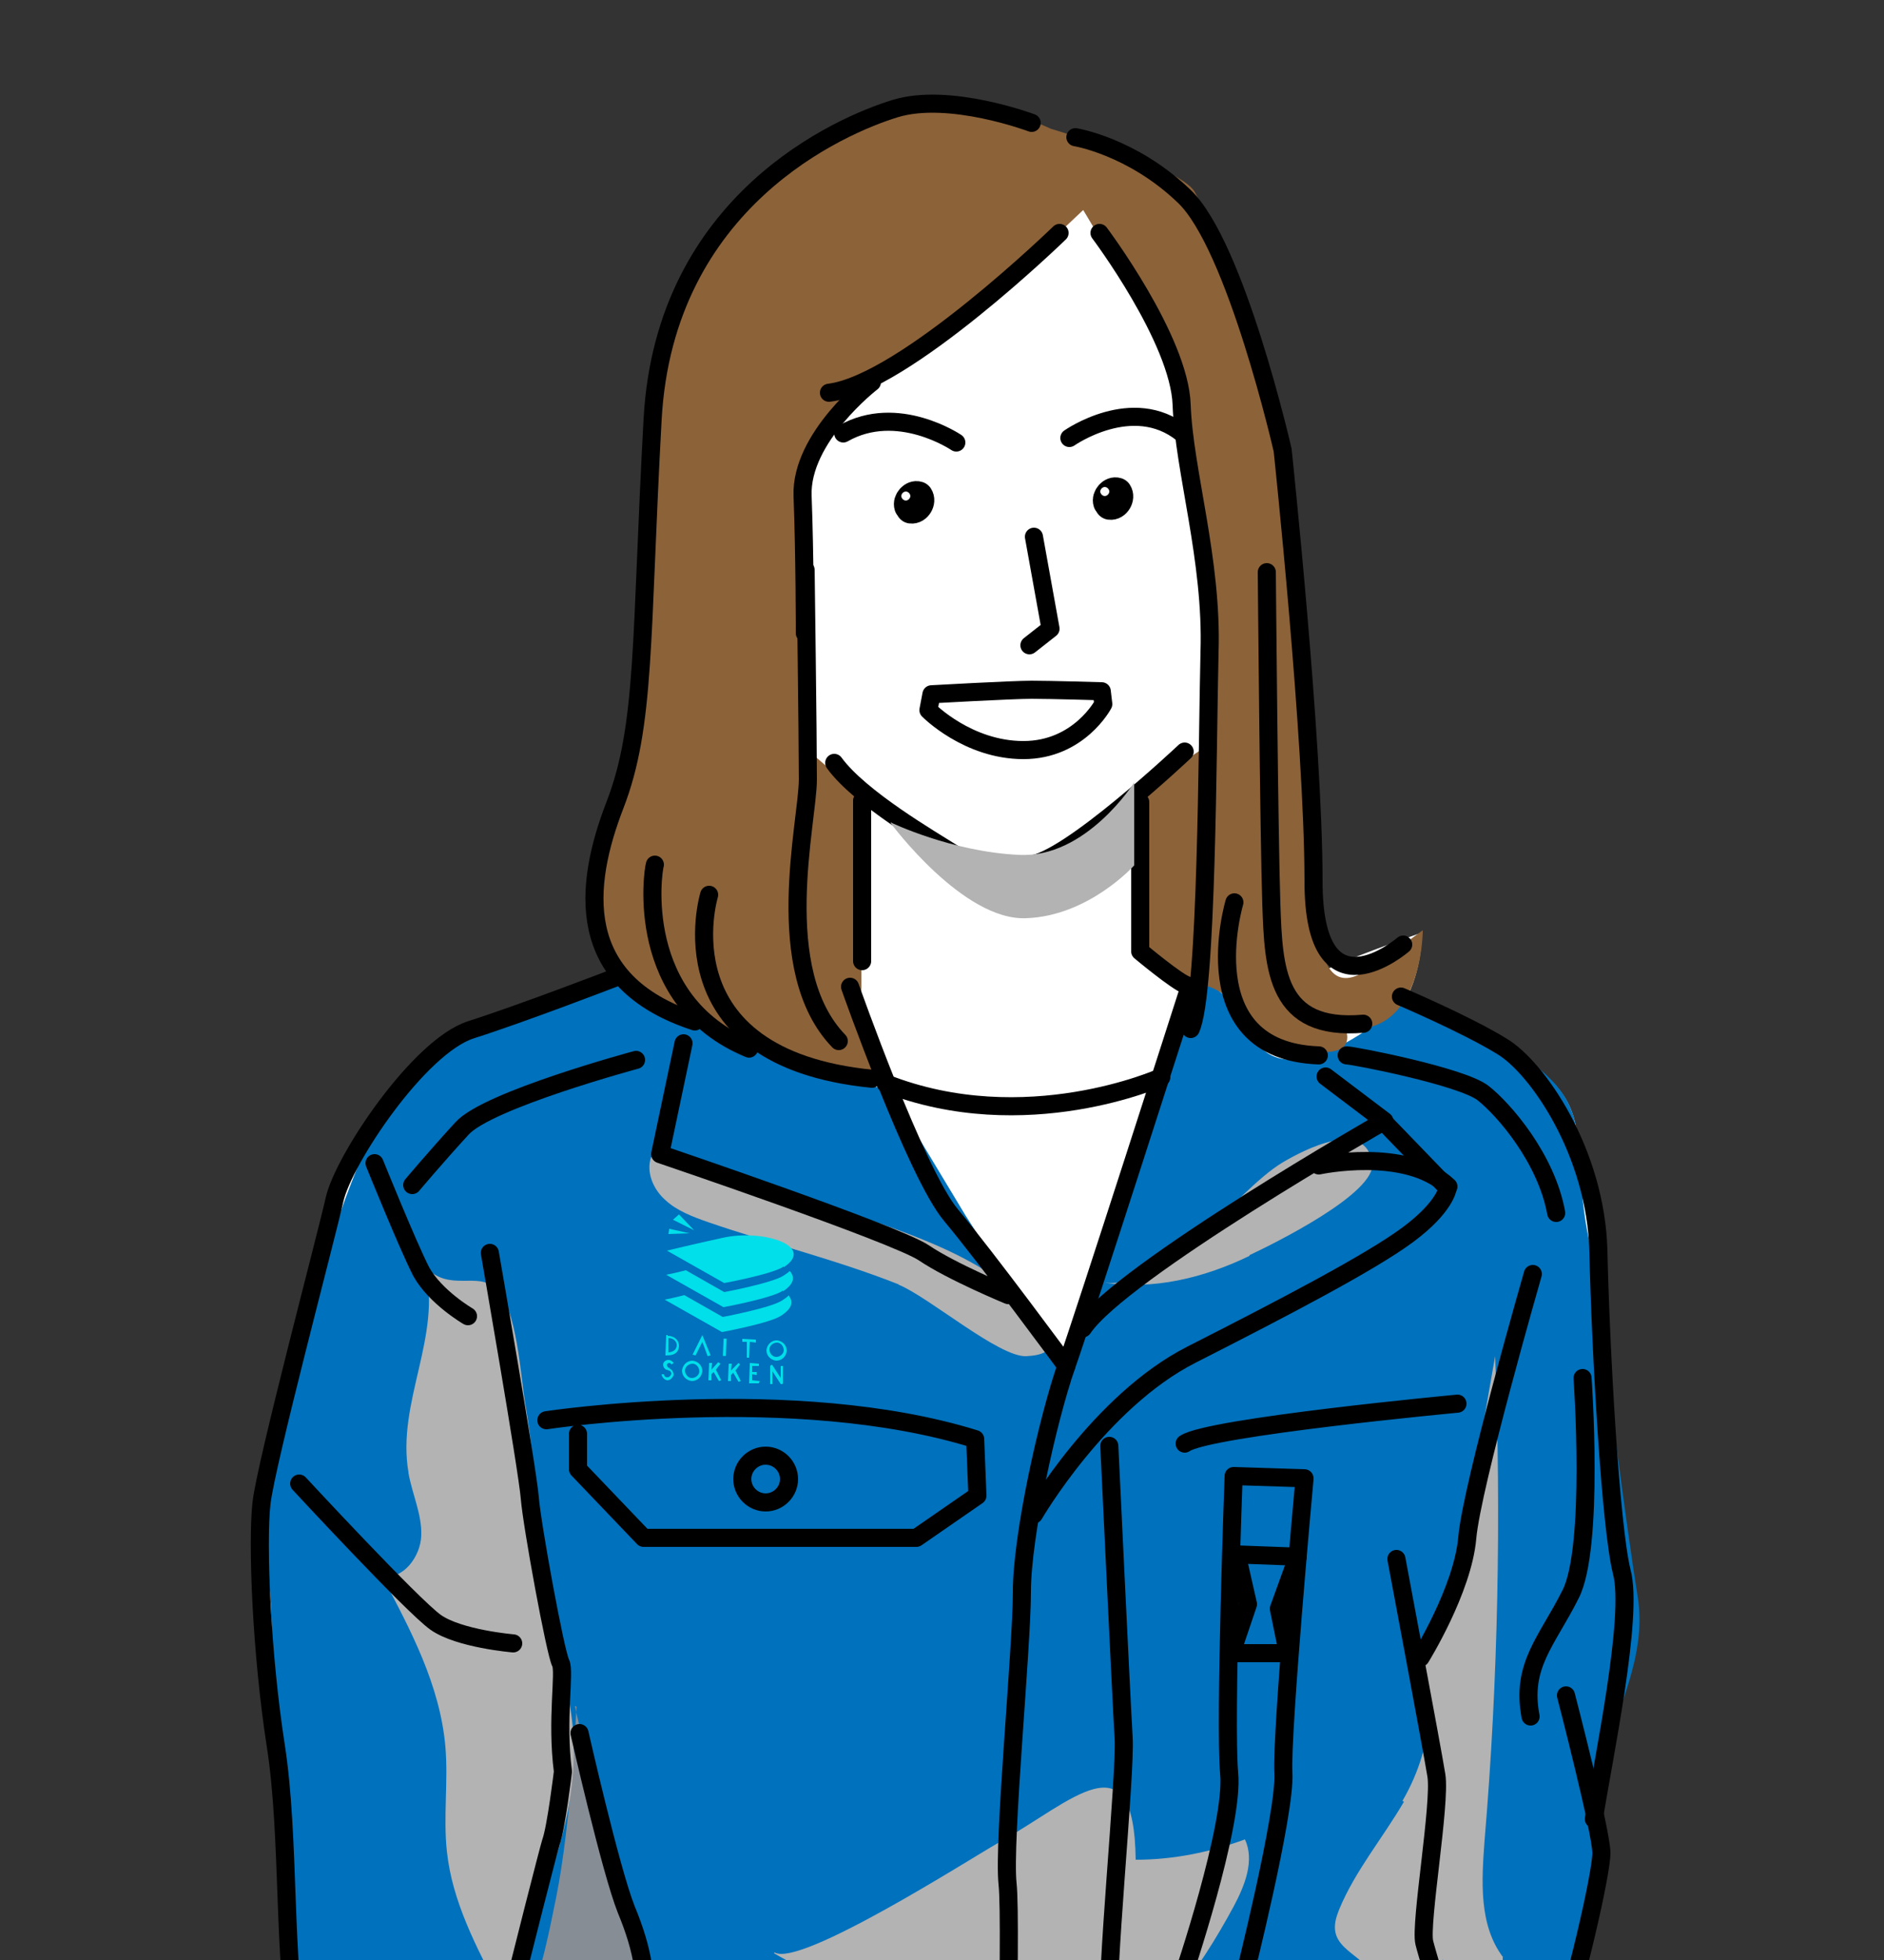
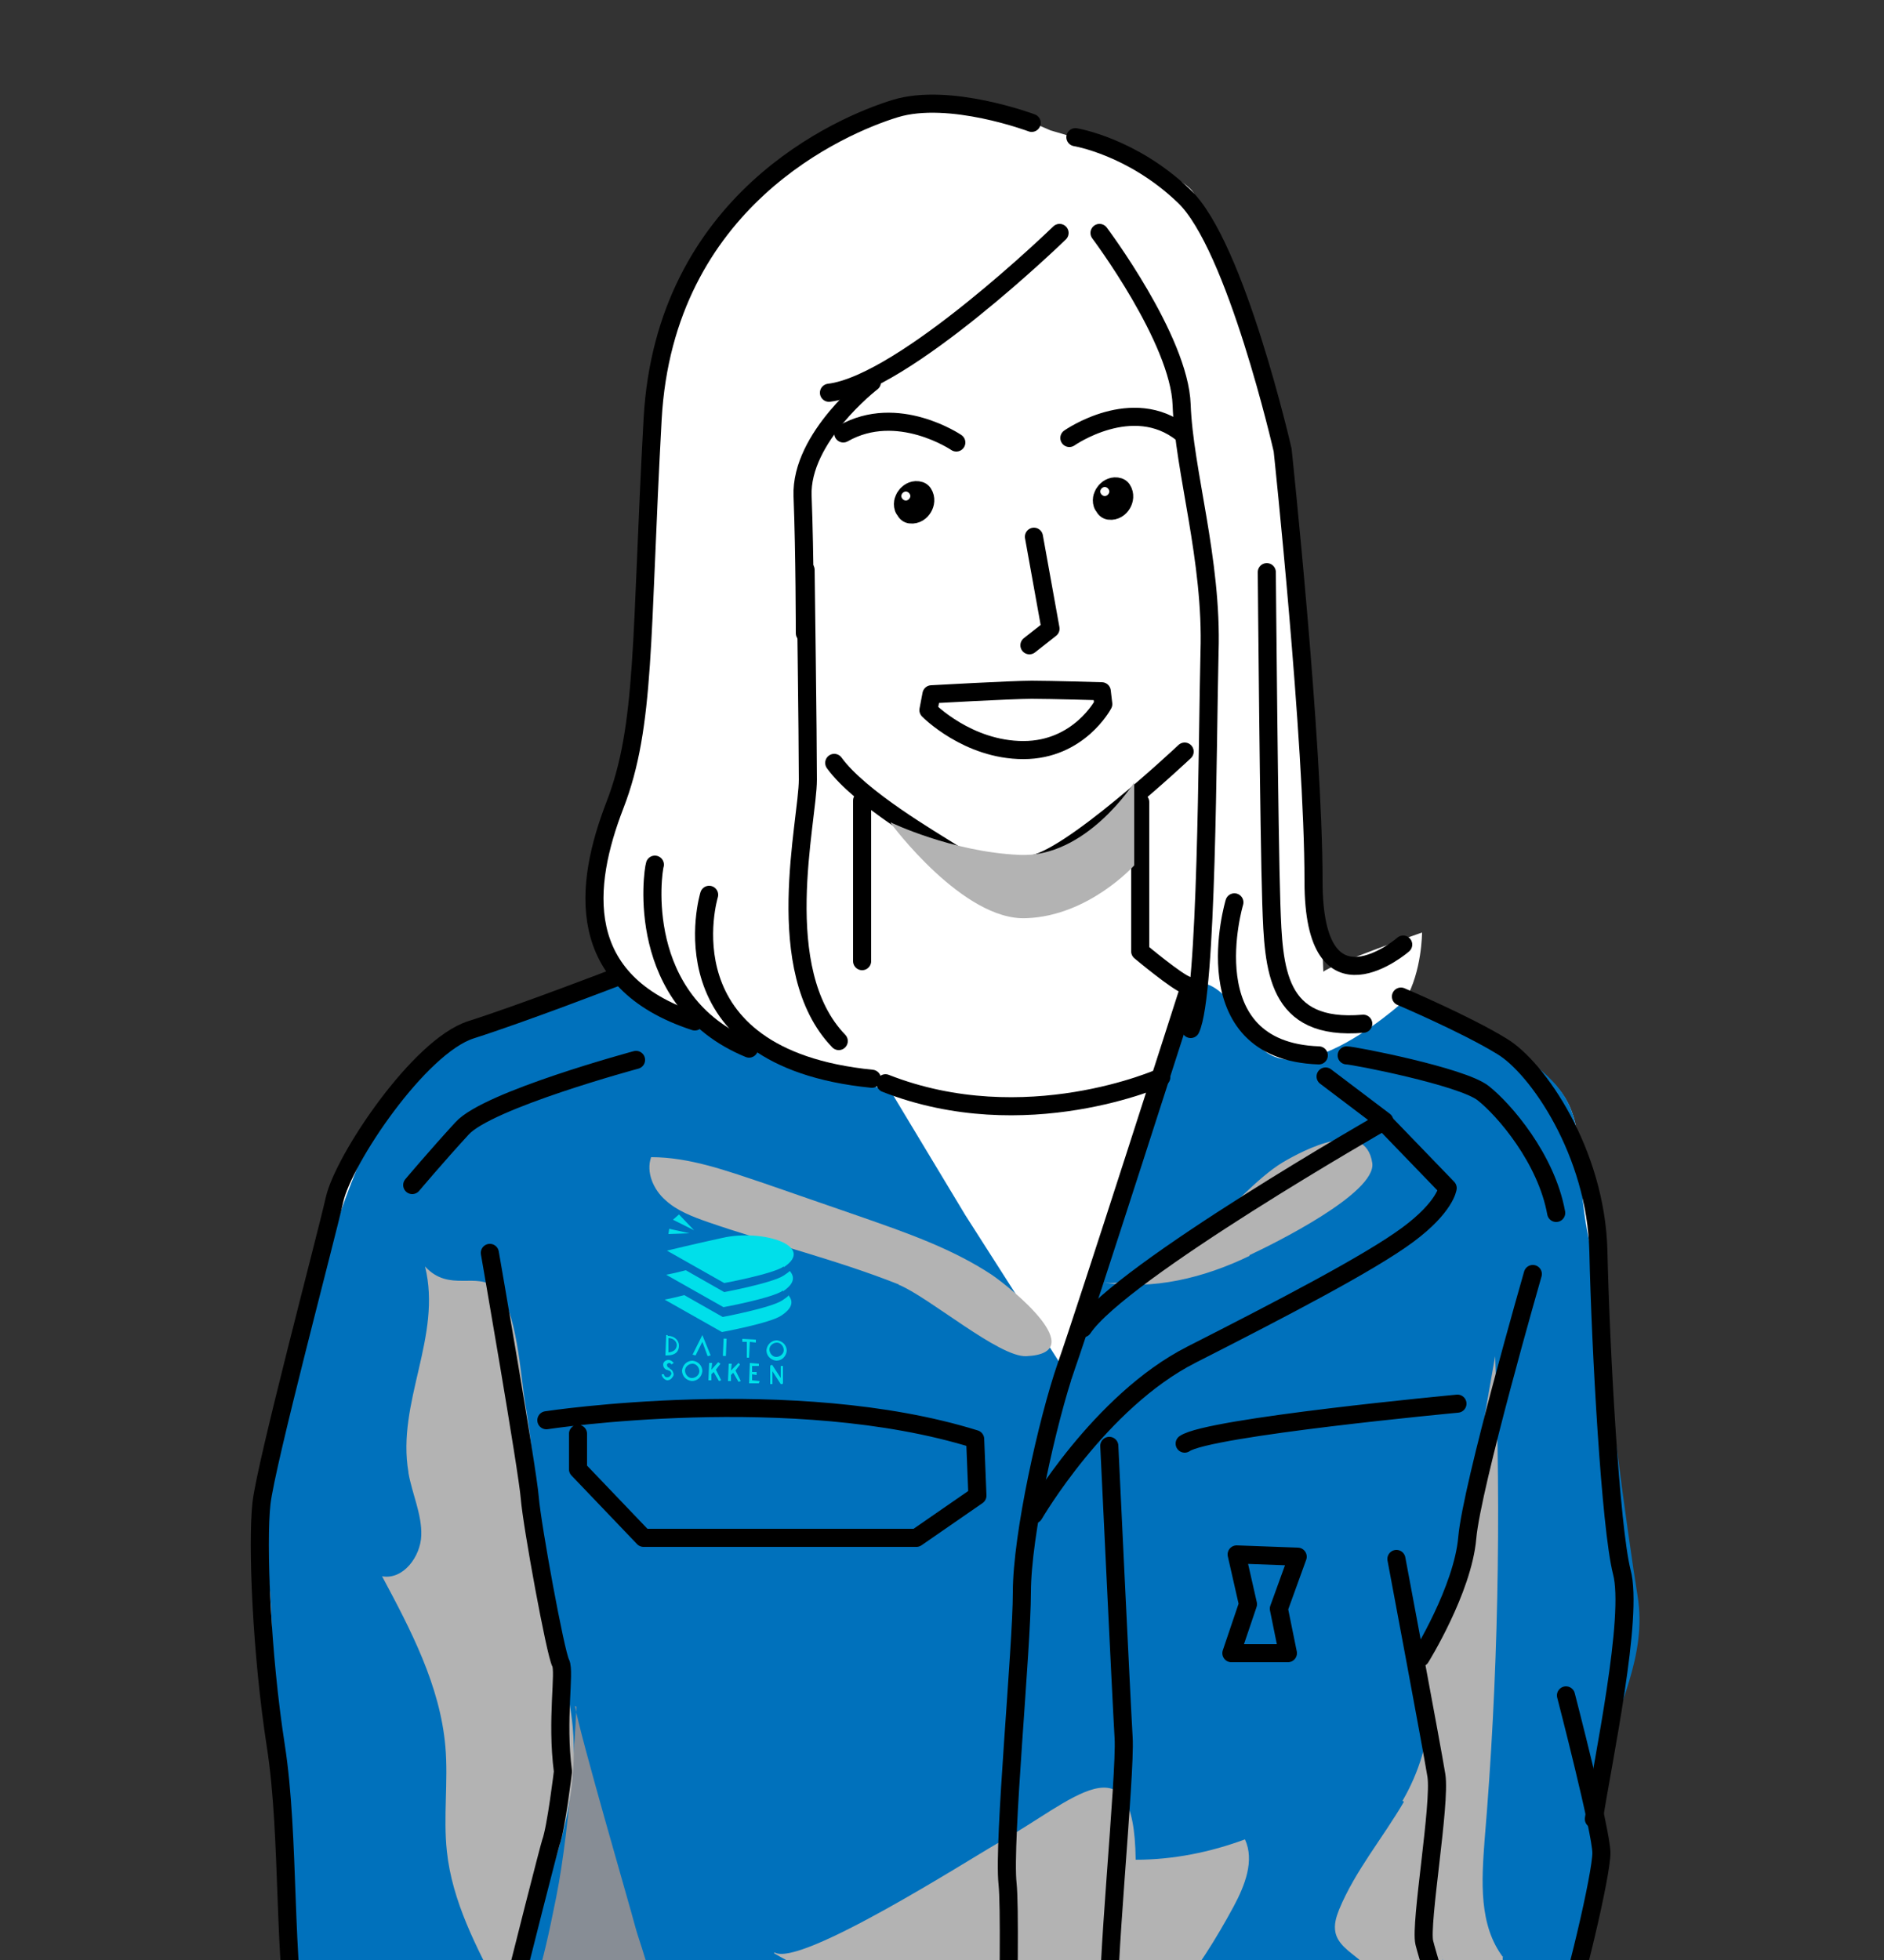
<svg xmlns="http://www.w3.org/2000/svg" viewBox="0 0 250 260">
  <rect x="0" y="0" width="250" height="260" fill="#333333" stroke="none" />
  <defs>
    <clipPath id="clippath">
      <path d="M-.2 4.3h250.3V260H-.2z" style="fill:none" />
    </clipPath>
    <style>.cls-2,.cls-3{fill:none;stroke-width:4.1px;stroke:#000;stroke-linecap:round;stroke-linejoin:round}.cls-3{stroke-width:2.4px}.cls-6{fill:#fff}.cls-8{fill:#b3b3b3;mix-blend-mode:multiply}.cls-10{fill:#00dfea}</style>
  </defs>
  <g style="isolation:isolate">
    <g id="_レイヤー_1" data-name="レイヤー_1" style="clip-path:url(#clippath)">
      <path d="m202.5 287.7 10.7-40.1s-.5-.9-.9-2.6c0-.6-.2-1.4-.4-2.3-.1-1-.2-2.1-.1-3.4.3-1.9.8-4.3 1.2-6.8 2.1-7.2 5.4-13.4 4.2-20.8-1.3-8-4.7-33.2-4.7-37.9s-.1-2-.3-3c0-1.7-.1-3.3-.1-4.8-.1-4.5-1.1-8.8-2.5-12.6-.4-5.6-1.1-8.5-7-12.8-7.3-5.3-15.3-8.6-15.3-8.6s-.2.2-.7.6h-.1c2.2-3.8 2.2-8.9 2.2-8.9s-11.5 4-13.1 5.2L174.3 96c-.1-2-.3-3.8-.6-5.2-1.3-6.7-1.7-28.6-3-33.2-.6-2.1-2.8-8.2-5.2-14.6-1.1-3.2-2.3-6.4-3.6-9.3-1.6-3.9-2.9-7-3.5-8.1-.9-1.5-4.9-3.4-9-4.9-3.8-1.9-6.6-2.4-6.6-2.4-2-.6-3.4-1-3.4-1-5.3-2.4-10.2-3.4-14.8-3.4-1.9 0-3.8 0-5.5.5C106 16.8 97 27.1 94.5 31.2c-.7 1.1-1.3 2.3-1.9 3.6-3.3 5.5-5.6 12.4-6.1 20.9-1.6 29.1-.9 40.6-5 51.2-.9 2.4-1.7 4.9-2.2 7.4-.5 1.9-.8 3.7-.8 5.2 0 6 .7 4.7 3 9.6l-4.2 2.1c-4.2 1.6-10.5 3.9-14.8 5.3-1.8.6-3.9 2.1-5.9 4.1-2.5 1.8-4.8 3.9-5.6 5.9-.2.5-.4 1-.7 1.6-3 4.2-5.3 8.6-5.9 11-.9 3.8-5.3 20.5-7.8 31.4-.9 3.2-1.6 5.3-1.6 5.3v1.8c-.2.8-.3 1.4-.3 1.9-.6 5.1 0 18.6 1.6 30.4v5.1c0 4 2 32.9 2.7 34.6.1.3.5 1.5 1 3.3 2.6 12.1 11.1 41.4 14.4 45.3l.2-1.7 1.6 3.4c-.7 4.6-1.2 9.4-1.2 14.1l-.7 6.8v9.3l-.5 9h.5v.3l7.5.4c8.4.7 21.7 1.8 31.6 2.4 15.6.9 48.4 1.9 48.4 1.9l.6-5.1.3-1.6 6.6 7.3 34.6.7 18.3-6.3c.6-.2 1.1-.3 1.4-.3v-.2l3.5-1.2-.9-5.6c-.2-6.3-1.8-16.7-3-23.5-.2-10.7-.7-21.4-2.7-31.9v-1.6l1.2-4.7-.3 3.6s.3-2.5 1-6ZM90.8 135.1Zm90.9-6.6v-.7c.9-.3 1.8-.7 2.5-1.1-.7.5-1.6 1.1-2.5 1.8Z" class="cls-6" />
      <path d="m207.3 357.3-5.3-34.6-1.3-27.9 12.6-47.2s-2.7-5.3-.7-13.3 6-14.6 4.7-22.6c-1.3-8-4.7-33.2-4.7-37.9s-2-7.3-2.7-16c-.7-8.6 0-12-7.3-17.3-7.3-5.3-15.3-8.6-15.3-8.6s-16 15.3-21.3 5.3c-5.3-10-8.6-6-8.6-6l-3.2 8.8-12.1 43.1-14-21.9-10-16.6-6-1.3s-6.6-.7-12-4c-5.3-3.3-9.3-4-9.3-4l-9.3-6s-11.5 5.9-15.3 6.6c-3.8.7-13.3 6-15.3 10.6-2 4.7-5.3 12.6-6 15.3-.7 2.7-10 33.9-10 33.9s0 8.6.7 13.3c.7 4.7.7 21.9.7 25.9s2 32.9 2.7 34.6c.7 1.7 10.6 35.9 10.6 35.9l6.6 14.6-2 20.6v18.6l87.1 4.7 1.3-6.6 6.6 7.3 34.6.7 23.3-8Z" style="fill:#0071bc" />
      <path d="M102.7 259.1c3.9 2.3 8.2 3.9 12.7 4.4-7.7 3.1-15.4 6.3-23 9.4 8.4 3.7 17.7 5.3 26.9 5.7 8.6.4 17.6-.2 25.3-4.3 8.6-4.5 14.5-12.9 19.1-21.4 1.5-2.8 2.8-6.1 1.5-8.9-4.6 1.7-9.5 2.7-14.5 2.7-.2-16.6-8.4-7.7-18.3-2.2-3.7 2.1-26.2 16.5-29.6 14.5Z" class="cls-8" />
-       <path d="M143.8 27.8s-19.2 18.3-23.6 20.6c-4.4 2.3-15 11.3-14.6 16.6.3 5.3 1.7 34.6 1.7 34.6l7.3 6.3s-.3 15-.3 18v7c0 1.7-.8.4.3 6.3 1.1 5.9 3.7 7.3 3.7 7.3l-9-2.7c-9-2.7 1.7 2.7-9-2.7-10.6-5.3-5.3-1-9.3-4-4-3-7-1-9.3-6-2.3-5-3-3.7-3-9.6s5-16.3 6.3-24.6c1.3-8.3 1.7-26.9 2.3-37.2.7-10.3 3.7-20.6 7.3-26.6 3.7-6 20.9-24.9 44.9-14 0 0 17 5 19 8.3 2 3.3 11 27.3 12.3 31.9 1.3 4.7 1.7 26.6 3 33.2 1.3 6.6.7 22.3 1 30.3.3 8 2.4 10.9 7 7.6 4.6-3.2 7-5 7-5s0 14.3-10.3 13c0 0 2 4-4.7 3-6.6-1-8-4.3-10-6.3s-3.7-2.3-3.7-2.3l-2.7.3s-5.3-3.7-5.3-5.3-1-20.9-1-20.9l9.6-6.3s1-19.3 0-22.6c-1-3.3-4-19-4-22.9s-13-25.3-13-25.3Z" style="fill:#8c6239" />
      <path d="M76.3 226.3c.6 3.7 7.3 26.6 8 29.3.7 2.7 4 10.6 2 14-2 3.3-23.9 38.6-23.9 40.6s-1.3 28.6-1.3 28.6l-6.6 2 2-20.6s4-27.3 9.3-41.9c5.3-14.6 6-16.6 8-26.6s2.7-25.3 2.7-25.3Z" style="fill:#878d95" />
      <path d="M54.2 195.4c.5 2.8 1.8 5.5 1.7 8.3-.1 2.8-2.4 5.9-5.2 5.4 3.8 7.1 7.7 14.5 8.4 22.6.4 4.6-.3 9.3.2 13.9.7 6.6 3.9 12.7 7 18.6 5.3-11.1 10.8-22.8 9.7-35.1-.4-4.2-1.5-8.2-2.3-12.3-2.1-10.1-2.3-20.4-4-30.6-.6-3.5-1.1-12.8-3.9-15.3-2.5-2.3-6.2.6-9.4-2.9 2.3 9.3-3.8 18-2.2 27.3ZM199.5 259.7c-3.3-4.3-2.9-10.2-2.5-15.6 1.8-21.3 2.2-42.8 1.4-64.2-.9 5-1.7 9.9-2.6 14.9-.9 5.4-1.9 10.8-4 15.9-1 2.5-2.3 4.9-2.9 7.5-.6 2.6-.4 5.3-.3 8l.9 17.7c.2 4.6.5 9.3 1.4 13.8.9 4.2 2.3 8.3 3.7 12.4 1.8 5.1 3.3 10.5 5.6 15.4 3.5-4.7-.8-19.7-.8-26ZM119.3 170.4c-8.3-3.3-17-5.4-25.4-8.3-2-.7-4.1-1.5-5.6-2.9-1.6-1.4-2.6-3.7-1.9-5.7 5.1 0 10 1.8 14.8 3.4 4.3 1.5 8.7 3 13 4.5 6 2.1 12.1 4.2 17.4 7.7 2.5 1.7 13.3 10.4 4.6 10.8-3.6.2-13-7.9-17-9.5ZM165.8 166.6c-6 2.9-12.8 4.6-19.5 3.5 8.7 1.3 17.4-12 23.9-15.9 2.7-1.6 11-6 11.9.1.5 4-13.1 10.7-16.3 12.2Z" class="cls-8" />
      <path d="M186.3 239c-2.8 4.8-6.5 9.2-8.6 14.3-.4 1-.7 2-.5 3 .3 1.6 1.9 2.6 3.1 3.6 5 4.4 5.8 11.8 6.6 18.5 2.4 19.7 8 39.1 16.5 57-.2-14.6-.4-29.4-3.8-43.6-2-8.4-5-16.5-6.9-24.9-3-13.4-2.4-26.8-3-40.4-.1 4.4-1.4 8.6-3.6 12.4Z" class="cls-8" />
      <path d="M104 168.1c4.3-2.8-2.8-5.1-8.1-3.9-3.7.8-7.4 1.7-7.4 1.7l7.6 4.3s6.5-1.2 7.9-2.2Z" class="cls-10" />
      <path d="M103.9 171.3c1.5-1 1.6-1.9.9-2.7-.2.2-.5.4-.8.6-1.5 1-7.9 2.2-7.9 2.2l-5.1-2.9c-1.5.4-2.6.6-2.6.6l7.6 4.3s6.5-1.2 7.9-2.2Z" class="cls-10" />
      <path d="M104.6 171.9c-.2.2-.5.4-.8.6-1.5 1-7.9 2.2-7.9 2.2l-5.1-2.9c-1.5.4-2.6.6-2.6.6l7.6 4.3s6.5-1.2 7.9-2.2c1.5-1 1.6-1.9.9-2.7ZM88.6 177.1h-.2l-.1 2.7h.2c1.2 0 1.6-.6 1.6-1.3 0-.7-.6-1.3-1.5-1.3Zm.1 2.3v-1.9c.7 0 1.1.5 1.1.9 0 .3-.1.9-1.1 1ZM93.2 177.1l-1.3 2.6.4.1.9-1.8.7 1.9.4-.1-1.1-2.7zM95.922 179.862l.096-2.298.4.017-.097 2.298zM100.3 178.1v-.4l-1.8-.1v.4h.6v2.1h.3l.1-2.1.8.1zM103.1 177.8c-.7 0-1.3.5-1.4 1.3 0 .7.5 1.3 1.3 1.4.7 0 1.3-.5 1.4-1.3 0-.7-.5-1.3-1.3-1.4Zm-.1 2.2c-.5 0-.9-.5-.9-1s.5-.9 1-.9.9.5.9 1-.5.9-1 .9ZM91.9 180.5c-.7 0-1.3.5-1.4 1.3 0 .7.5 1.3 1.3 1.4.7 0 1.3-.5 1.4-1.3 0-.7-.5-1.3-1.3-1.4Zm-.1 2.3c-.5 0-.9-.5-.9-1s.5-.9 1-.9.9.5.9 1-.5.9-1 .9ZM95.6 180.9l-.3-.2-.9 1 .1-.9h-.4l-.1 2.3h.4v-.8l.3-.3.7 1.2.3-.1-.7-1.4.6-.8zM98.2 181l-.2-.2-1 1 .1-.9h-.4l-.1 2.3h.4v-.8l.3-.3.7 1.2.3-.1-.7-1.4.6-.8zM99.8 182.3l.6.1v-.4h-.6v-.8h.9v-.3l-1.2-.1-.1 2.7h1.3l.1-.3-1-.1v-.8zM103.6 182.8l-1.1-1.7s-.1-.1-.2 0c0 0-.1 0-.1.2v2.3h.3v-1.7l1.1 1.7h.2s.1 0 .1-.2v-2.2h-.3v1.6ZM89 181.5s-.2 0-.3-.1c-.1 0-.2-.2-.2-.4 0 0 .1-.2.3-.2.2 0 .3.2.3.2l.3-.2s-.3-.4-.7-.4c-.4 0-.7.3-.7.6s.1.5.4.7c0 0 .2 0 .3.1.1 0 .3.1.3.2 0 0 .2.2 0 .4-.1.2-.2.3-.5.3s-.4-.3-.4-.4h-.3c0 .3.3.7.7.8.4 0 .6-.2.8-.5.2-.3 0-.6-.1-.8 0 0-.2-.2-.4-.3ZM90.1 161.1l-.8.7 2.8 1.4-2-2.1zM88.8 163l-.1.7 2.8-.1-2.7-.6z" class="cls-10" />
      <path d="m123.2 94.2.4-2.1s10.7-.6 13.3-.6 9.3.2 9.3.2l.2 1.7s-3.2 6.1-10.6 6.1-12.6-5.3-12.6-5.3ZM136.9 16.3s-10.9-4.1-18.1-1.9c-7.2 2.2-30.6 12.2-32.2 41.2-1.6 29.1-.9 40.6-5 51.2-4.1 10.6-5.6 23.4 10.6 28.7" class="cls-3" />
      <path d="M86.9 114.7c-.3.9-2.8 18.1 12.5 24.4" class="cls-3" />
      <path d="M94.1 118.7s-6.6 21.6 21.6 24.4" class="cls-3" />
      <path d="M106.9 75.6s.3 22.2.3 27.8-5 25.3 4.1 34.7M140.6 30.9S120 50.9 110 52.1" class="cls-3" />
      <path d="M115.7 50.7s-9.5 7.3-9.2 15.1c.3 7.8.3 18.2.3 18.2M145.9 30.9s10.6 14.1 10.9 22.8c.3 8.7 4.1 20.6 3.7 32.8-.3 12.2-.3 45.3-2.5 50M163.8 119.7s-5.9 19.7 11.2 20.3" class="cls-3" />
      <path d="M168.1 75.9s.3 35.3.6 44c.3 8.7.6 16.9 12.2 15.9" class="cls-3" />
      <path d="M186.2 125.3s-11.9 10.3-11.9-8.4-4.1-57.2-4.1-57.2S164 32.5 157.1 26c-6.9-6.6-14.4-7.8-14.4-7.8" class="cls-3" />
      <path d="M141.9 58.1s8.4-5.9 15-.6M126.9 58.7s-7.8-5.3-15-1.2M137.2 71.2l2.2 12.2-2.8 2.2M157.2 99.7s-15.6 14.7-20.6 15c-4.4 0-7.8 0-10.3-1.6-2.5-1.6-12.2-7.2-15.6-11.9M151.3 106.4v19.8s4.9 4.1 6.2 4.5M114.4 106.2v21.3M81.6 129.7s-12.2 4.7-19.1 6.9c-6.9 2.2-16.9 17.2-18.1 22.5-1.2 5.3-9.1 35-9.7 40.3-.6 5.3 0 20 1.9 32.2 1.9 12.2.9 28.7 3.1 39.7 2.2 10.9 11.2 42.8 14.7 46.9M185.9 132.2s8.7 3.7 13.4 6.6c4.7 2.8 12.5 14.1 12.8 27.2.3 13.1 1.6 36.5 3.1 42.5 1.6 5.9-2.5 25-3.7 32.8" class="cls-3" />
      <path d="M207.8 224.9s4.7 18.1 4.7 20.9-3.4 17.5-6.2 25.9c-2.8 8.4-4.7 21.9-4.7 21.9M203.4 169s-8.1 28.1-8.7 35c-.6 6.9-6.2 15.9-6.2 15.9M185.3 206.8s4.7 25 5.3 28.7c.6 3.7-2.2 19.7-1.6 22.2.6 2.5 7.8 25.9 9.4 31.6 1.6 5.6 5.3 19.7 3.7 32.2 0 0 5.3 26.9 4.1 34M65 166.2s5 28.7 5.3 32.5c.3 3.7 3.4 20.6 4.1 21.9.6 1.2-.6 7.5.3 14.4 0 0-.9 7.5-1.6 9.4-.6 1.9-12.5 48.7-13.7 56.9-1.2 8.1-5 23.7-4.4 36.5L53.8 359s24.1 2.2 39.7 3.1c15.6.9 48.4 1.9 48.4 1.9l.6-5.6" class="cls-3" />
      <path d="M157.5 132s-13.5 42.1-16 49.2c-2.5 7.2-5.9 22.5-5.9 30s-2.5 33.1-1.9 38.7c.6 5.6-.6 45.3-.6 54.7s2.5 24.4 4.1 28.7c1.6 4.4 4.1 10.6 4.1 10.6l-3.4 8.7 11.9 10.6s27.2 1.2 35 .3c7.8-.9 16.6-4.7 19.1-5" class="cls-3" />
-       <path d="M173.1 196.2s-3.1 33.7-2.8 39c.3 5.3-5.3 27.5-5.3 27.5l-8.1-.3s6.9-20.3 6.2-27.2c-.6-6.9.6-39.4.6-39.4l9.4.3Z" class="cls-3" />
      <path d="m164.1 206.2 8.1.3-2.5 6.9 1.2 5.9h-7.5l2.2-6.5-1.5-6.6zM193.4 186.2s-33.1 3.1-36.2 5.3M178.7 140c.9 0 15.3 2.8 18.1 5 2.8 2.2 8.4 8.7 9.7 15.9M84.4 140.6s-19.7 5.3-23.1 9.1c-3.4 3.7-6.6 7.5-6.6 7.5M72.5 188.4s32.8-5 56.9 2.5l.3 7.5-8.1 5.6H85.4l-8.7-9.1v-4.7M147.2 191.8s1.6 33.7 1.9 38.7c.3 5-2.5 32.2-1.9 37.5.6 5.3-.9 36.9-.3 43.4.6 6.6-.3 22.5 3.1 30.9M175.9 142.8l7.8 5.9s-35 20-40 27.5" class="cls-3" />
      <path d="M137.2 200.9s8.7-15 20.9-21.2c12.2-6.2 23.7-12.2 28.7-15.9 5-3.7 5.3-6.2 5.3-6.2l-8.4-8.7" class="cls-3" />
-       <path d="M175 154.6s11.6-2.5 17.2 2.8M210 182.8s1.6 22.5-1.6 28.7c-3.1 6.2-6.6 9.4-5.3 16.2M76.9 229.9s4.1 18.1 6.2 23.4c2.2 5.3 3.1 10 1.9 14.1-1.2 4.1-19.7 31.9-21.6 40.6s-5.6 29.4-5.6 29.4M39.7 196.8s15 16.2 18.1 18.4c3.1 2.2 10.3 2.8 10.3 2.8M49.7 154.3s4.4 10.9 6.2 14.4c1.9 3.4 6.2 5.9 6.2 5.9M112.8 130.9s8.7 24.7 13.4 30.3c4.7 5.6 15.3 20 15.3 20M133.8 171.8s-7.5-3.1-11.2-5.6c-3.7-2.5-35-13.1-35-13.1l3.1-14.7M104.7 196.2c0 1.7-1.4 3.1-3.1 3.1s-3.1-1.4-3.1-3.1 1.4-3.1 3.1-3.1 3.1 1.4 3.1 3.1Z" class="cls-3" />
      <path d="M154.1 142.9s-18 8.1-36.6.8" class="cls-3" />
      <path d="M147.2 65.8c0 .3-.3.6-.6.6s-.6-.3-.6-.6.3-.6.6-.6.6.3.6.6Z" class="cls-6" />
      <path d="M120.7 67.1c-.2-.6.5-1.4 1.1-1.2.4.6-.2 1.6-.9 1.5v-.8" class="cls-2" />
      <path d="M120.8 65.8c0 .3-.3.6-.6.6s-.6-.3-.6-.6.3-.6.6-.6.6.3.6.6Z" class="cls-6" />
      <path d="M147.1 66.6c-.2-.6.5-1.4 1.1-1.2.4.6-.2 1.6-.9 1.5v-.8" class="cls-2" />
      <path d="M147.2 65.2c0 .3-.3.6-.6.6s-.6-.3-.6-.6.3-.6.6-.6.6.3.6.6Z" class="cls-6" />
      <path d="M118.2 109.2s9.6 13 18 12.6c8.3-.3 14.3-7 14.3-7v-11s-6.4 10.1-15.3 9.6c-8.9-.4-17-4.3-17-4.3Z" class="cls-8" />
    </g>
  </g>
</svg>